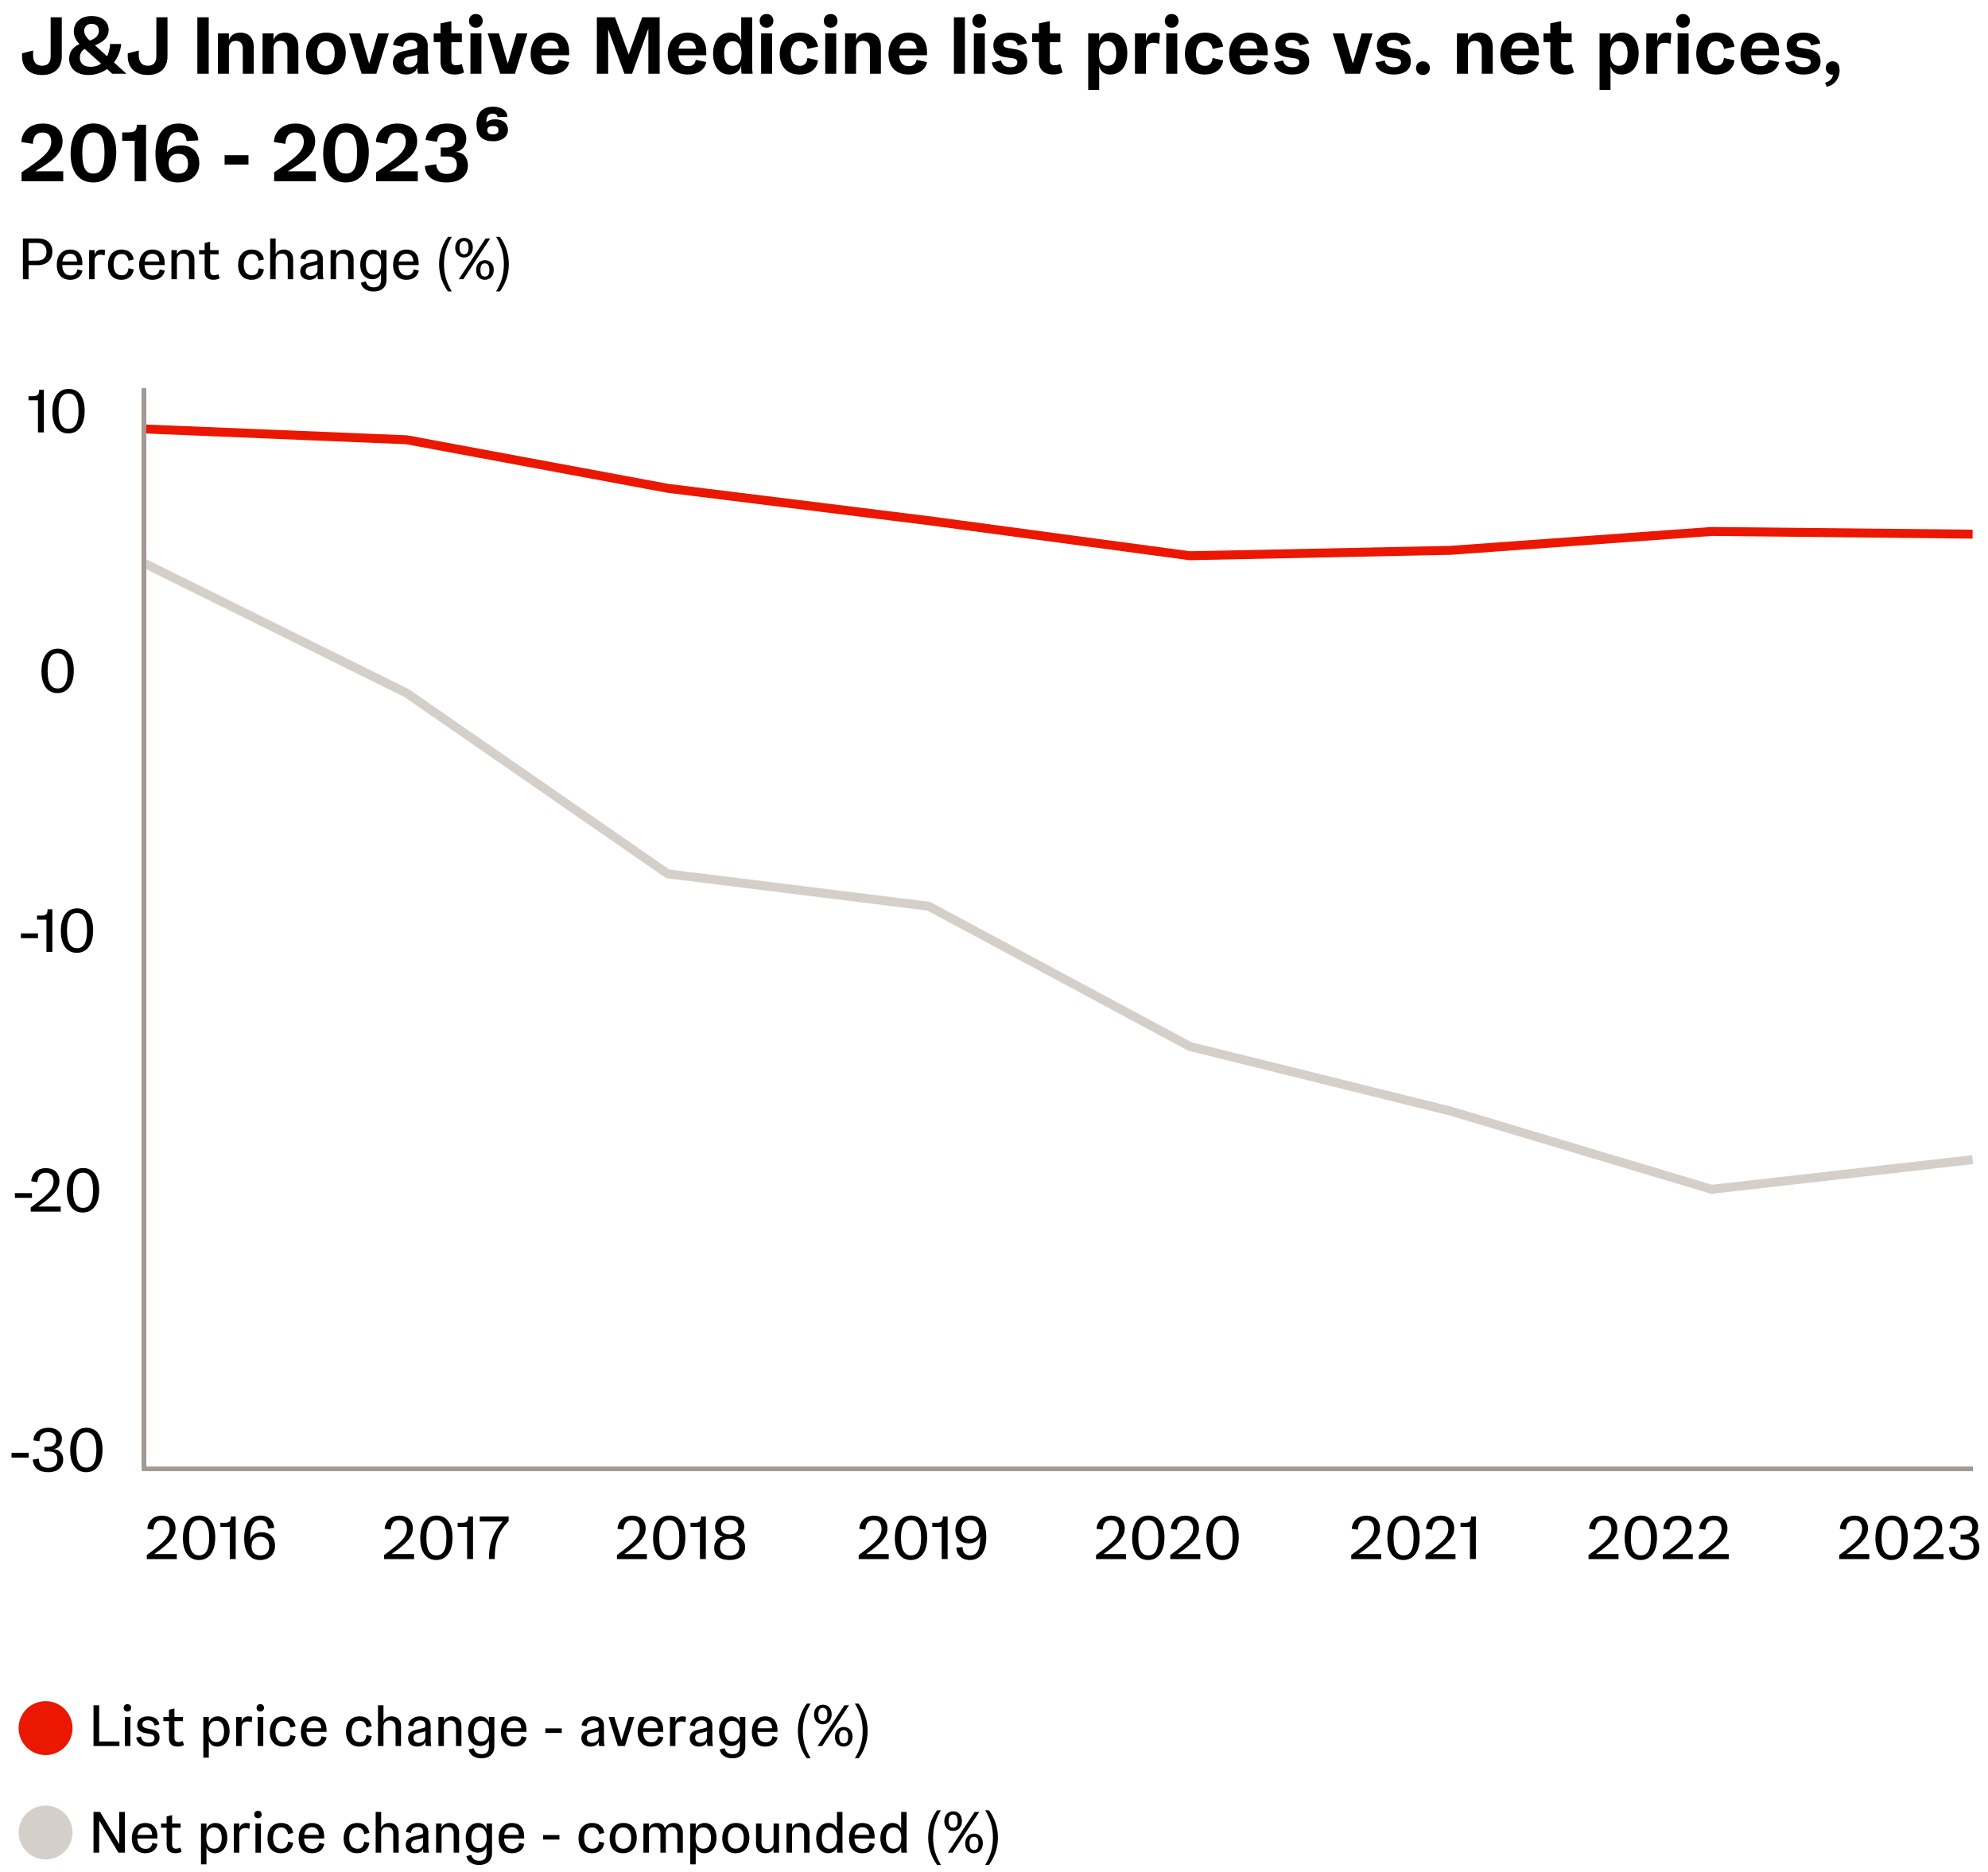
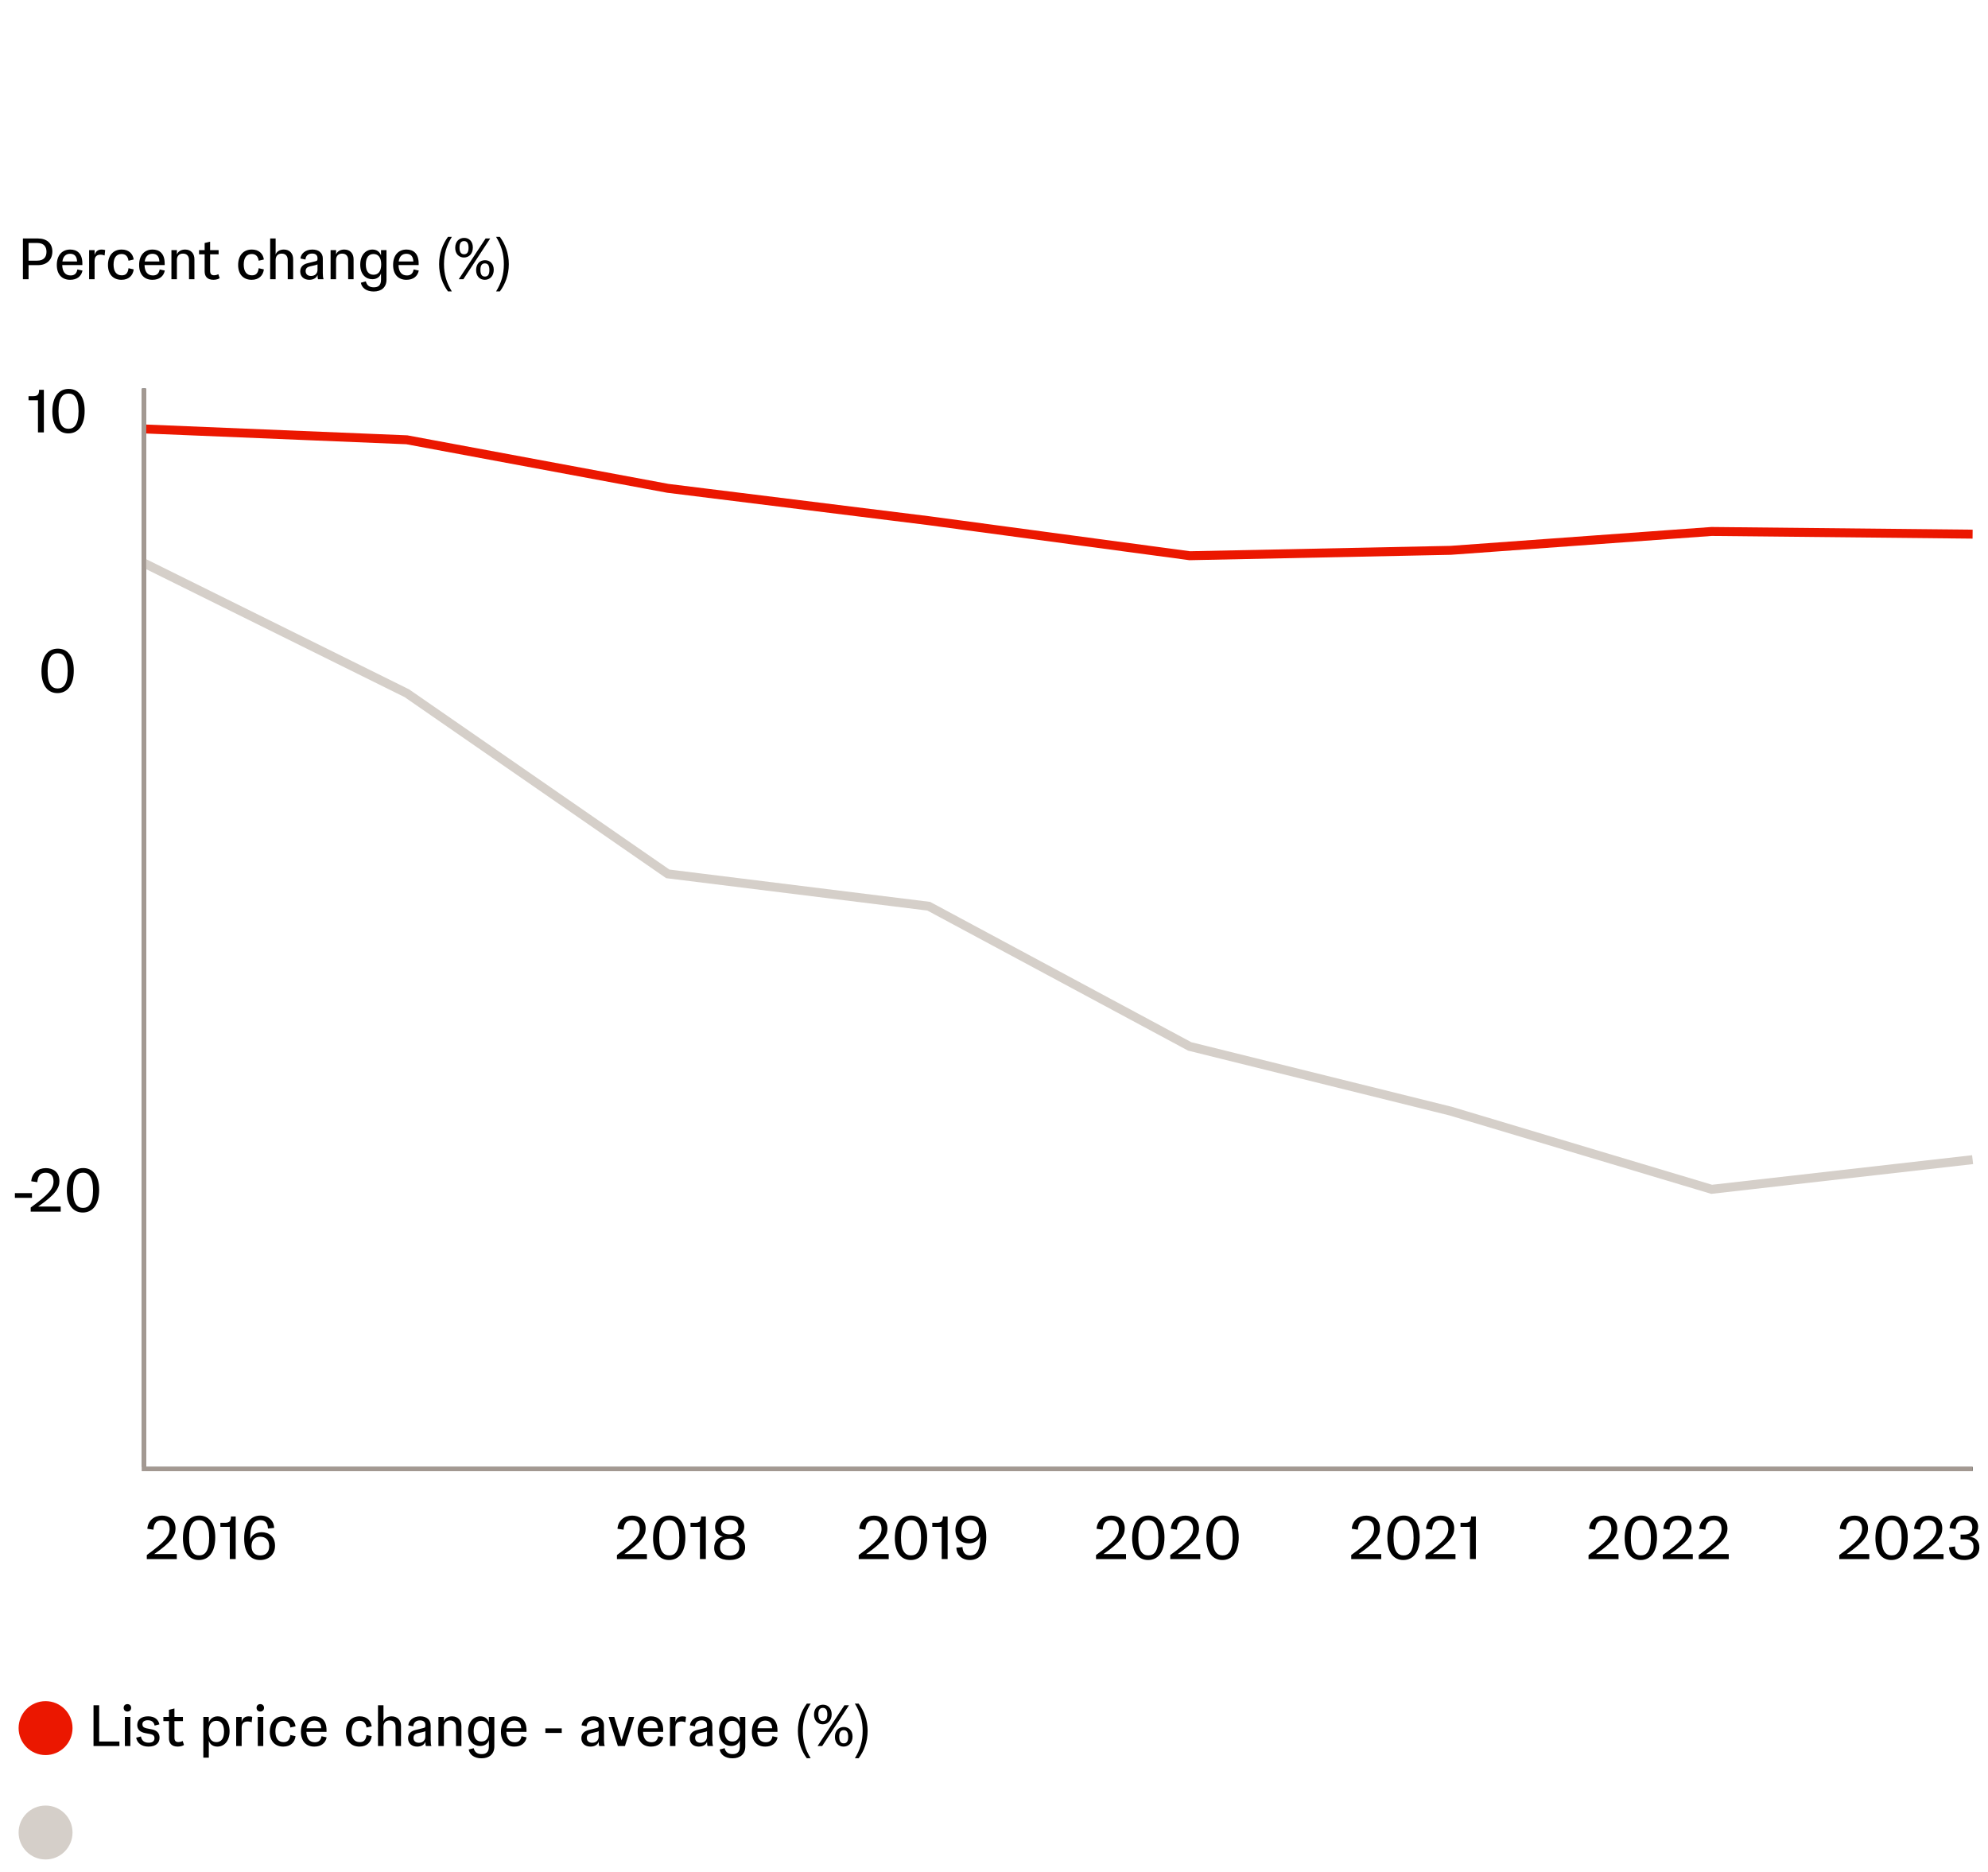
<svg xmlns="http://www.w3.org/2000/svg" width="444" height="418" viewBox="0 0 444 418" fill="none">
-   <path d="M26.633 411.84V404.651H27.894V413.751H26.438L22.148 406.562V413.751H20.887V404.651H22.356L26.633 411.84ZM34.038 411.567L35.182 411.814C34.935 413.101 33.947 413.881 32.426 413.881C30.58 413.881 29.449 412.659 29.449 410.566C29.449 408.369 30.671 407.121 32.439 407.121C33.908 407.121 35.156 407.927 35.156 410.228V410.592H30.658C30.697 412.009 31.282 412.906 32.53 412.906C33.336 412.906 33.869 412.542 34.038 411.567ZM32.426 408.07C31.451 408.07 30.853 408.668 30.697 409.786H33.973C33.934 408.655 33.401 408.07 32.426 408.07ZM40.271 412.62L40.57 413.504C40.44 413.634 39.894 413.881 39.192 413.881C37.749 413.881 37.216 413.062 37.216 412.009V408.187H35.968V407.251H37.216V405.665L38.438 405.366V407.251H40.336V408.187H38.438V411.879C38.438 412.633 38.776 412.867 39.335 412.867C39.907 412.867 40.271 412.62 40.271 412.62ZM46.113 416.351H44.891V407.251H46.113V408.525C46.347 407.758 47.049 407.121 48.115 407.121C49.493 407.121 50.754 408.187 50.754 410.436C50.754 412.659 49.532 413.881 48.024 413.881C47.049 413.881 46.36 413.361 46.113 412.581V416.351ZM47.803 412.88C48.83 412.88 49.519 412.139 49.519 410.501C49.519 408.863 48.83 408.122 47.803 408.122C46.763 408.122 46.074 408.863 46.074 410.501C46.074 412.139 46.763 412.88 47.803 412.88ZM53.451 413.751H52.229V407.251H53.451V408.356C53.659 407.602 54.14 407.121 55.037 407.121C55.414 407.121 55.674 407.186 55.817 407.251L55.687 408.447C55.414 408.33 55.063 408.265 54.816 408.265C53.958 408.265 53.451 408.668 53.451 409.682V413.751ZM57.613 406.055C57.119 406.055 56.781 405.717 56.781 405.223C56.781 404.729 57.119 404.391 57.613 404.391C58.107 404.391 58.445 404.729 58.445 405.223C58.445 405.717 58.107 406.055 57.613 406.055ZM58.276 413.751H57.054V407.251H58.276V413.751ZM62.756 413.881C60.962 413.881 59.74 412.711 59.74 410.579C59.74 408.421 60.936 407.121 62.795 407.121C64.368 407.121 65.304 408.031 65.486 409.344L64.329 409.617C64.16 408.499 63.549 408.122 62.769 408.122C61.638 408.122 60.988 408.928 60.988 410.488C60.988 411.996 61.612 412.88 62.808 412.88C63.64 412.88 64.173 412.503 64.329 411.294L65.486 411.554C65.33 412.893 64.407 413.881 62.756 413.881ZM71.286 411.567L72.43 411.814C72.183 413.101 71.195 413.881 69.674 413.881C67.828 413.881 66.697 412.659 66.697 410.566C66.697 408.369 67.919 407.121 69.687 407.121C71.156 407.121 72.404 407.927 72.404 410.228V410.592H67.906C67.945 412.009 68.53 412.906 69.778 412.906C70.584 412.906 71.117 412.542 71.286 411.567ZM69.674 408.07C68.699 408.07 68.101 408.668 67.945 409.786H71.221C71.182 408.655 70.649 408.07 69.674 408.07ZM79.768 413.881C77.974 413.881 76.752 412.711 76.752 410.579C76.752 408.421 77.948 407.121 79.807 407.121C81.38 407.121 82.316 408.031 82.498 409.344L81.341 409.617C81.172 408.499 80.561 408.122 79.781 408.122C78.65 408.122 78 408.928 78 410.488C78 411.996 78.624 412.88 79.82 412.88C80.652 412.88 81.185 412.503 81.341 411.294L82.498 411.554C82.342 412.893 81.419 413.881 79.768 413.881ZM85.126 413.751H83.904V404.651H85.126V408.239C85.347 407.576 86.036 407.121 86.959 407.121C88.298 407.121 89.039 408.044 89.039 409.279V413.751H87.83V409.461C87.83 408.629 87.388 408.031 86.478 408.031C85.568 408.031 85.126 408.629 85.126 409.461V413.751ZM92.646 413.881C91.476 413.881 90.618 413.179 90.618 412.022C90.618 411.034 91.229 410.423 92.256 410.176L94.089 409.721C94.388 409.656 94.479 409.513 94.479 409.201V409.058C94.479 408.395 94.063 408.018 93.257 408.018C92.282 408.018 91.827 408.642 91.788 409.357L90.67 409.123C90.748 408.109 91.71 407.121 93.322 407.121C94.778 407.121 95.662 407.888 95.662 409.123V412.399C95.662 412.971 95.714 413.413 95.831 413.751H94.609C94.544 413.647 94.479 413.322 94.479 412.789C94.284 413.426 93.608 413.881 92.646 413.881ZM93.023 413.023C93.842 413.023 94.479 412.542 94.479 411.632V410.436C94.362 410.514 94.128 410.579 93.725 410.67L92.802 410.878C92.165 411.021 91.827 411.346 91.827 411.931C91.827 412.633 92.308 413.023 93.023 413.023ZM98.621 413.751H97.399V407.251H98.621V408.239C98.842 407.576 99.531 407.121 100.454 407.121C101.793 407.121 102.534 408.044 102.534 409.279V413.751H101.325V409.461C101.325 408.629 100.883 408.031 99.973 408.031C99.063 408.031 98.621 408.629 98.621 409.461V413.751ZM107.024 416.494C105.399 416.494 104.346 415.675 104.164 414.531L105.269 414.232C105.516 415.181 106.114 415.558 107.05 415.558C107.999 415.558 108.662 415.155 108.662 413.855V412.425C108.467 413.153 107.778 413.751 106.725 413.751C105.321 413.751 104.021 412.737 104.021 410.501C104.021 408.304 105.295 407.121 106.751 407.121C107.726 407.121 108.402 407.667 108.662 408.447V407.251H109.884V413.842C109.884 415.571 108.727 416.494 107.024 416.494ZM106.985 412.75C107.999 412.75 108.701 412.048 108.701 410.449C108.701 408.837 107.999 408.122 106.985 408.122C105.971 408.122 105.269 408.837 105.269 410.449C105.269 412.048 105.971 412.75 106.985 412.75ZM115.948 411.567L117.092 411.814C116.845 413.101 115.857 413.881 114.336 413.881C112.49 413.881 111.359 412.659 111.359 410.566C111.359 408.369 112.581 407.121 114.349 407.121C115.818 407.121 117.066 407.927 117.066 410.228V410.592H112.568C112.607 412.009 113.192 412.906 114.44 412.906C115.246 412.906 115.779 412.542 115.948 411.567ZM114.336 408.07C113.361 408.07 112.763 408.668 112.607 409.786H115.883C115.844 408.655 115.311 408.07 114.336 408.07ZM124.937 410.826H121.284V409.812H124.937V410.826ZM132.225 413.881C130.431 413.881 129.209 412.711 129.209 410.579C129.209 408.421 130.405 407.121 132.264 407.121C133.837 407.121 134.773 408.031 134.955 409.344L133.798 409.617C133.629 408.499 133.018 408.122 132.238 408.122C131.107 408.122 130.457 408.928 130.457 410.488C130.457 411.996 131.081 412.88 132.277 412.88C133.109 412.88 133.642 412.503 133.798 411.294L134.955 411.554C134.799 412.893 133.876 413.881 132.225 413.881ZM139.143 413.881C137.297 413.881 136.166 412.646 136.166 410.579C136.166 408.538 137.271 407.121 139.247 407.121C141.08 407.121 142.211 408.356 142.211 410.423C142.211 412.464 141.106 413.881 139.143 413.881ZM139.195 412.88C140.261 412.88 140.976 412.113 140.976 410.501C140.976 408.889 140.248 408.122 139.195 408.122C138.116 408.122 137.414 408.889 137.414 410.501C137.414 412.113 138.142 412.88 139.195 412.88ZM150.498 407.121C151.824 407.121 152.5 408.044 152.5 409.279V413.751H151.278V409.474C151.278 408.629 150.862 408.031 149.991 408.031C149.12 408.031 148.704 408.629 148.704 409.474V413.751H147.495V409.474C147.495 408.629 147.079 408.031 146.208 408.031C145.337 408.031 144.921 408.629 144.921 409.474V413.751H143.699V407.251H144.921V408.239C145.142 407.576 145.831 407.121 146.728 407.121C147.677 407.121 148.275 407.602 148.535 408.356C148.821 407.589 149.523 407.121 150.498 407.121ZM155.382 416.351H154.16V407.251H155.382V408.525C155.616 407.758 156.318 407.121 157.384 407.121C158.762 407.121 160.023 408.187 160.023 410.436C160.023 412.659 158.801 413.881 157.293 413.881C156.318 413.881 155.629 413.361 155.382 412.581V416.351ZM157.072 412.88C158.099 412.88 158.788 412.139 158.788 410.501C158.788 408.863 158.099 408.122 157.072 408.122C156.032 408.122 155.343 408.863 155.343 410.501C155.343 412.139 156.032 412.88 157.072 412.88ZM164.292 413.881C162.446 413.881 161.315 412.646 161.315 410.579C161.315 408.538 162.42 407.121 164.396 407.121C166.229 407.121 167.36 408.356 167.36 410.423C167.36 412.464 166.255 413.881 164.292 413.881ZM164.344 412.88C165.41 412.88 166.125 412.113 166.125 410.501C166.125 408.889 165.397 408.122 164.344 408.122C163.265 408.122 162.563 408.889 162.563 410.501C162.563 412.113 163.291 412.88 164.344 412.88ZM170.928 413.881C169.589 413.881 168.848 412.958 168.848 411.723V407.251H170.07V411.541C170.07 412.373 170.512 412.971 171.409 412.971C172.332 412.971 172.774 412.373 172.774 411.541V407.251H173.983V413.751H172.774V412.802C172.553 413.439 171.851 413.881 170.928 413.881ZM176.887 413.751H175.665V407.251H176.887V408.239C177.108 407.576 177.797 407.121 178.72 407.121C180.059 407.121 180.8 408.044 180.8 409.279V413.751H179.591V409.461C179.591 408.629 179.149 408.031 178.239 408.031C177.329 408.031 176.887 408.629 176.887 409.461V413.751ZM184.914 413.881C183.575 413.881 182.288 412.841 182.288 410.54C182.288 408.304 183.562 407.121 185.005 407.121C186.149 407.121 186.721 407.81 186.929 408.421V404.651H188.151V412.399C188.151 413.023 188.177 413.452 188.229 413.751H186.994C186.955 413.543 186.929 413.205 186.929 412.919V412.49C186.669 413.244 185.967 413.881 184.914 413.881ZM185.252 412.88C186.292 412.88 186.968 412.139 186.968 410.501C186.968 408.863 186.292 408.122 185.252 408.122C184.212 408.122 183.536 408.863 183.536 410.501C183.536 412.139 184.212 412.88 185.252 412.88ZM194.215 411.567L195.359 411.814C195.112 413.101 194.124 413.881 192.603 413.881C190.757 413.881 189.626 412.659 189.626 410.566C189.626 408.369 190.848 407.121 192.616 407.121C194.085 407.121 195.333 407.927 195.333 410.228V410.592H190.835C190.874 412.009 191.459 412.906 192.707 412.906C193.513 412.906 194.046 412.542 194.215 411.567ZM192.603 408.07C191.628 408.07 191.03 408.668 190.874 409.786H194.15C194.111 408.655 193.578 408.07 192.603 408.07ZM199.247 413.881C197.908 413.881 196.621 412.841 196.621 410.54C196.621 408.304 197.895 407.121 199.338 407.121C200.482 407.121 201.054 407.81 201.262 408.421V404.651H202.484V412.399C202.484 413.023 202.51 413.452 202.562 413.751H201.327C201.288 413.543 201.262 413.205 201.262 412.919V412.49C201.002 413.244 200.3 413.881 199.247 413.881ZM199.585 412.88C200.625 412.88 201.301 412.139 201.301 410.501C201.301 408.863 200.625 408.122 199.585 408.122C198.545 408.122 197.869 408.863 197.869 410.501C197.869 412.139 198.545 412.88 199.585 412.88ZM210.15 416.481H209.292C208.096 414.869 207.303 412.789 207.303 410.384C207.303 407.979 208.096 405.899 209.292 404.287H210.15C208.98 406.198 208.395 408.044 208.395 410.384C208.395 412.724 208.98 414.57 210.15 416.481ZM212.852 408.902C211.76 408.902 210.902 408.109 210.902 406.744C210.902 405.327 211.773 404.521 212.904 404.521C213.996 404.521 214.841 405.301 214.841 406.666C214.841 408.057 213.983 408.902 212.852 408.902ZM212.722 413.751H211.695L217.688 404.651H218.715L212.722 413.751ZM212.878 408.174C213.515 408.174 213.879 407.745 213.879 406.731C213.879 405.678 213.515 405.236 212.878 405.236C212.228 405.236 211.864 405.665 211.864 406.679C211.864 407.732 212.228 408.174 212.878 408.174ZM217.506 413.881C216.414 413.881 215.569 413.088 215.569 411.723C215.569 410.306 216.427 409.5 217.558 409.5C218.65 409.5 219.508 410.28 219.508 411.645C219.508 413.036 218.637 413.881 217.506 413.881ZM217.532 413.153C218.182 413.153 218.533 412.724 218.533 411.71C218.533 410.657 218.182 410.215 217.532 410.215C216.882 410.215 216.531 410.644 216.531 411.658C216.531 412.711 216.882 413.153 217.532 413.153ZM220.025 404.287H220.87C222.066 405.899 222.872 407.979 222.872 410.384C222.872 412.789 222.066 414.869 220.87 416.481H220.025C221.195 414.57 221.767 412.724 221.767 410.384C221.767 408.044 221.195 406.198 220.025 404.287Z" fill="black" />
  <circle cx="10.177" cy="409.251" r="6.022" fill="#D5CFC9" />
  <path d="M22.148 380.836V388.935H26.672V389.936H20.887V380.836H22.148ZM28.452 382.24C27.958 382.24 27.62 381.902 27.62 381.408C27.62 380.914 27.958 380.576 28.452 380.576C28.946 380.576 29.284 380.914 29.284 381.408C29.284 381.902 28.946 382.24 28.452 382.24ZM29.115 389.936H27.893V383.436H29.115V389.936ZM33.178 390.066C31.618 390.066 30.643 389.299 30.409 388.077L31.475 387.804C31.631 388.636 32.112 389.195 33.204 389.195C33.997 389.195 34.504 388.883 34.504 388.194C34.504 387.635 34.153 387.388 33.607 387.271L32.424 387.05C31.28 386.829 30.656 386.244 30.656 385.243C30.656 383.943 31.696 383.306 33.087 383.306C34.543 383.306 35.401 384.047 35.596 385.1L34.53 385.373C34.426 384.801 34.062 384.177 33.022 384.177C32.333 384.177 31.8 384.45 31.8 385.087C31.8 385.503 32.021 385.815 32.671 385.971L34.023 386.244C35.037 386.452 35.635 387.076 35.635 388.077C35.635 389.273 34.764 390.066 33.178 390.066ZM40.791 388.805L41.09 389.689C40.96 389.819 40.414 390.066 39.712 390.066C38.269 390.066 37.736 389.247 37.736 388.194V384.372H36.488V383.436H37.736V381.85L38.958 381.551V383.436H40.856V384.372H38.958V388.064C38.958 388.818 39.296 389.052 39.855 389.052C40.427 389.052 40.791 388.805 40.791 388.805ZM46.634 392.536H45.412V383.436H46.634V384.71C46.868 383.943 47.57 383.306 48.636 383.306C50.014 383.306 51.275 384.372 51.275 386.621C51.275 388.844 50.053 390.066 48.545 390.066C47.57 390.066 46.881 389.546 46.634 388.766V392.536ZM48.324 389.065C49.351 389.065 50.04 388.324 50.04 386.686C50.04 385.048 49.351 384.307 48.324 384.307C47.284 384.307 46.595 385.048 46.595 386.686C46.595 388.324 47.284 389.065 48.324 389.065ZM53.971 389.936H52.749V383.436H53.971V384.541C54.179 383.787 54.66 383.306 55.557 383.306C55.934 383.306 56.194 383.371 56.337 383.436L56.208 384.632C55.934 384.515 55.584 384.45 55.337 384.45C54.478 384.45 53.971 384.853 53.971 385.867V389.936ZM58.134 382.24C57.64 382.24 57.302 381.902 57.302 381.408C57.302 380.914 57.64 380.576 58.134 380.576C58.628 380.576 58.966 380.914 58.966 381.408C58.966 381.902 58.628 382.24 58.134 382.24ZM58.797 389.936H57.575V383.436H58.797V389.936ZM63.276 390.066C61.483 390.066 60.261 388.896 60.261 386.764C60.261 384.606 61.456 383.306 63.316 383.306C64.888 383.306 65.825 384.216 66.007 385.529L64.85 385.802C64.68 384.684 64.07 384.307 63.289 384.307C62.158 384.307 61.508 385.113 61.508 386.673C61.508 388.181 62.133 389.065 63.328 389.065C64.16 389.065 64.694 388.688 64.85 387.479L66.007 387.739C65.85 389.078 64.927 390.066 63.276 390.066ZM71.807 387.752L72.951 387.999C72.704 389.286 71.716 390.066 70.195 390.066C68.349 390.066 67.218 388.844 67.218 386.751C67.218 384.554 68.44 383.306 70.208 383.306C71.677 383.306 72.925 384.112 72.925 386.413V386.777H68.427C68.466 388.194 69.051 389.091 70.299 389.091C71.105 389.091 71.638 388.727 71.807 387.752ZM70.195 384.255C69.22 384.255 68.622 384.853 68.466 385.971H71.742C71.703 384.84 71.17 384.255 70.195 384.255ZM80.288 390.066C78.494 390.066 77.272 388.896 77.272 386.764C77.272 384.606 78.468 383.306 80.327 383.306C81.9 383.306 82.836 384.216 83.018 385.529L81.861 385.802C81.692 384.684 81.081 384.307 80.301 384.307C79.17 384.307 78.52 385.113 78.52 386.673C78.52 388.181 79.144 389.065 80.34 389.065C81.172 389.065 81.705 388.688 81.861 387.479L83.018 387.739C82.862 389.078 81.939 390.066 80.288 390.066ZM85.646 389.936H84.424V380.836H85.646V384.424C85.867 383.761 86.556 383.306 87.479 383.306C88.818 383.306 89.559 384.229 89.559 385.464V389.936H88.35V385.646C88.35 384.814 87.908 384.216 86.998 384.216C86.088 384.216 85.646 384.814 85.646 385.646V389.936ZM93.166 390.066C91.996 390.066 91.138 389.364 91.138 388.207C91.138 387.219 91.749 386.608 92.776 386.361L94.609 385.906C94.908 385.841 94.999 385.698 94.999 385.386V385.243C94.999 384.58 94.583 384.203 93.777 384.203C92.802 384.203 92.347 384.827 92.308 385.542L91.19 385.308C91.268 384.294 92.23 383.306 93.842 383.306C95.298 383.306 96.182 384.073 96.182 385.308V388.584C96.182 389.156 96.234 389.598 96.351 389.936H95.129C95.064 389.832 94.999 389.507 94.999 388.974C94.804 389.611 94.128 390.066 93.166 390.066ZM93.543 389.208C94.362 389.208 94.999 388.727 94.999 387.817V386.621C94.882 386.699 94.648 386.764 94.245 386.855L93.322 387.063C92.685 387.206 92.347 387.531 92.347 388.116C92.347 388.818 92.828 389.208 93.543 389.208ZM99.141 389.936H97.919V383.436H99.141V384.424C99.362 383.761 100.051 383.306 100.974 383.306C102.313 383.306 103.054 384.229 103.054 385.464V389.936H101.845V385.646C101.845 384.814 101.403 384.216 100.493 384.216C99.583 384.216 99.141 384.814 99.141 385.646V389.936ZM107.545 392.679C105.92 392.679 104.867 391.86 104.685 390.716L105.79 390.417C106.037 391.366 106.635 391.743 107.571 391.743C108.52 391.743 109.183 391.34 109.183 390.04V388.61C108.988 389.338 108.299 389.936 107.246 389.936C105.842 389.936 104.542 388.922 104.542 386.686C104.542 384.489 105.816 383.306 107.272 383.306C108.247 383.306 108.923 383.852 109.183 384.632V383.436H110.405V390.027C110.405 391.756 109.248 392.679 107.545 392.679ZM107.506 388.935C108.52 388.935 109.222 388.233 109.222 386.634C109.222 385.022 108.52 384.307 107.506 384.307C106.492 384.307 105.79 385.022 105.79 386.634C105.79 388.233 106.492 388.935 107.506 388.935ZM116.469 387.752L117.613 387.999C117.366 389.286 116.378 390.066 114.857 390.066C113.011 390.066 111.88 388.844 111.88 386.751C111.88 384.554 113.102 383.306 114.87 383.306C116.339 383.306 117.587 384.112 117.587 386.413V386.777H113.089C113.128 388.194 113.713 389.091 114.961 389.091C115.767 389.091 116.3 388.727 116.469 387.752ZM114.857 384.255C113.882 384.255 113.284 384.853 113.128 385.971H116.404C116.365 384.84 115.832 384.255 114.857 384.255ZM125.457 387.011H121.804V385.997H125.457V387.011ZM131.874 390.066C130.704 390.066 129.846 389.364 129.846 388.207C129.846 387.219 130.457 386.608 131.484 386.361L133.317 385.906C133.616 385.841 133.707 385.698 133.707 385.386V385.243C133.707 384.58 133.291 384.203 132.485 384.203C131.51 384.203 131.055 384.827 131.016 385.542L129.898 385.308C129.976 384.294 130.938 383.306 132.55 383.306C134.006 383.306 134.89 384.073 134.89 385.308V388.584C134.89 389.156 134.942 389.598 135.059 389.936H133.837C133.772 389.832 133.707 389.507 133.707 388.974C133.512 389.611 132.836 390.066 131.874 390.066ZM132.251 389.208C133.07 389.208 133.707 388.727 133.707 387.817V386.621C133.59 386.699 133.356 386.764 132.953 386.855L132.03 387.063C131.393 387.206 131.055 387.531 131.055 388.116C131.055 388.818 131.536 389.208 132.251 389.208ZM138.817 388.675L140.442 383.436H141.651L139.571 389.936H137.998L135.918 383.436H137.192L138.817 388.675ZM147.001 387.752L148.145 387.999C147.898 389.286 146.91 390.066 145.389 390.066C143.543 390.066 142.412 388.844 142.412 386.751C142.412 384.554 143.634 383.306 145.402 383.306C146.871 383.306 148.119 384.112 148.119 386.413V386.777H143.621C143.66 388.194 144.245 389.091 145.493 389.091C146.299 389.091 146.832 388.727 147.001 387.752ZM145.389 384.255C144.414 384.255 143.816 384.853 143.66 385.971H146.936C146.897 384.84 146.364 384.255 145.389 384.255ZM150.849 389.936H149.627V383.436H150.849V384.541C151.057 383.787 151.538 383.306 152.435 383.306C152.812 383.306 153.072 383.371 153.215 383.436L153.085 384.632C152.812 384.515 152.461 384.45 152.214 384.45C151.356 384.45 150.849 384.853 150.849 385.867V389.936ZM156.072 390.066C154.902 390.066 154.044 389.364 154.044 388.207C154.044 387.219 154.655 386.608 155.682 386.361L157.515 385.906C157.814 385.841 157.905 385.698 157.905 385.386V385.243C157.905 384.58 157.489 384.203 156.683 384.203C155.708 384.203 155.253 384.827 155.214 385.542L154.096 385.308C154.174 384.294 155.136 383.306 156.748 383.306C158.204 383.306 159.088 384.073 159.088 385.308V388.584C159.088 389.156 159.14 389.598 159.257 389.936H158.035C157.97 389.832 157.905 389.507 157.905 388.974C157.71 389.611 157.034 390.066 156.072 390.066ZM156.449 389.208C157.268 389.208 157.905 388.727 157.905 387.817V386.621C157.788 386.699 157.554 386.764 157.151 386.855L156.228 387.063C155.591 387.206 155.253 387.531 155.253 388.116C155.253 388.818 155.734 389.208 156.449 389.208ZM163.595 392.679C161.97 392.679 160.917 391.86 160.735 390.716L161.84 390.417C162.087 391.366 162.685 391.743 163.621 391.743C164.57 391.743 165.233 391.34 165.233 390.04V388.61C165.038 389.338 164.349 389.936 163.296 389.936C161.892 389.936 160.592 388.922 160.592 386.686C160.592 384.489 161.866 383.306 163.322 383.306C164.297 383.306 164.973 383.852 165.233 384.632V383.436H166.455V390.027C166.455 391.756 165.298 392.679 163.595 392.679ZM163.556 388.935C164.57 388.935 165.272 388.233 165.272 386.634C165.272 385.022 164.57 384.307 163.556 384.307C162.542 384.307 161.84 385.022 161.84 386.634C161.84 388.233 162.542 388.935 163.556 388.935ZM172.518 387.752L173.662 387.999C173.415 389.286 172.427 390.066 170.906 390.066C169.06 390.066 167.929 388.844 167.929 386.751C167.929 384.554 169.151 383.306 170.919 383.306C172.388 383.306 173.636 384.112 173.636 386.413V386.777H169.138C169.177 388.194 169.762 389.091 171.01 389.091C171.816 389.091 172.349 388.727 172.518 387.752ZM170.906 384.255C169.931 384.255 169.333 384.853 169.177 385.971H172.453C172.414 384.84 171.881 384.255 170.906 384.255ZM181.052 392.666H180.194C178.998 391.054 178.205 388.974 178.205 386.569C178.205 384.164 178.998 382.084 180.194 380.472H181.052C179.882 382.383 179.297 384.229 179.297 386.569C179.297 388.909 179.882 390.755 181.052 392.666ZM183.754 385.087C182.662 385.087 181.804 384.294 181.804 382.929C181.804 381.512 182.675 380.706 183.806 380.706C184.898 380.706 185.743 381.486 185.743 382.851C185.743 384.242 184.885 385.087 183.754 385.087ZM183.624 389.936H182.597L188.59 380.836H189.617L183.624 389.936ZM183.78 384.359C184.417 384.359 184.781 383.93 184.781 382.916C184.781 381.863 184.417 381.421 183.78 381.421C183.13 381.421 182.766 381.85 182.766 382.864C182.766 383.917 183.13 384.359 183.78 384.359ZM188.408 390.066C187.316 390.066 186.471 389.273 186.471 387.908C186.471 386.491 187.329 385.685 188.46 385.685C189.552 385.685 190.41 386.465 190.41 387.83C190.41 389.221 189.539 390.066 188.408 390.066ZM188.434 389.338C189.084 389.338 189.435 388.909 189.435 387.895C189.435 386.842 189.084 386.4 188.434 386.4C187.784 386.4 187.433 386.829 187.433 387.843C187.433 388.896 187.784 389.338 188.434 389.338ZM190.927 380.472H191.772C192.968 382.084 193.774 384.164 193.774 386.569C193.774 388.974 192.968 391.054 191.772 392.666H190.927C192.097 390.755 192.669 388.909 192.669 386.569C192.669 384.229 192.097 382.383 190.927 380.472Z" fill="black" />
  <circle cx="10.177" cy="385.936" r="6.022" fill="#EB1700" />
  <path d="M32.148 86.778V327.626" stroke="black" stroke-width="0.857" />
  <path d="M32.577 328.054H440.56" stroke="black" stroke-width="0.857" />
  <path d="M32.209 125.778L90.861 154.817L149.144 195.159L207.427 202.385L265.71 233.695L323.994 248.146L382.277 265.607L440.56 258.984" stroke="#D5CFC9" stroke-width="2" />
  <path d="M32.577 95.81L90.861 98.218L149.144 109.056L207.427 116.282L265.71 124.109L323.994 122.905L382.277 118.69L440.56 119.292" stroke="#EB1700" stroke-width="2" />
  <path d="M32.577 328.054H440.56" stroke="#A39992" />
  <path d="M32.148 86.778V328.555" stroke="#A39992" />
  <path d="M34.443 347.066H39.484V348.194H32.786V347.284C36.902 344.295 37.881 343.031 37.881 341.442C37.881 340.138 37.242 339.513 36.128 339.513C34.756 339.513 34.362 340.437 34.267 341.619L32.908 341.415C33.058 339.581 34.403 338.48 36.182 338.48C37.718 338.48 39.198 339.282 39.198 341.36C39.198 342.923 38.315 344.39 34.443 347.066ZM44.416 348.398C42.378 348.398 40.856 346.849 40.856 343.507C40.856 340.124 42.364 338.467 44.511 338.467C46.562 338.467 48.07 340.015 48.07 343.344C48.07 346.727 46.562 348.398 44.416 348.398ZM44.47 347.365C45.706 347.365 46.712 346.509 46.712 343.439C46.712 340.355 45.706 339.499 44.47 339.499C43.234 339.499 42.228 340.355 42.228 343.425C42.228 346.496 43.234 347.365 44.47 347.365ZM52.641 348.18H51.323V340.994H49.217V340.083H50.277C51.214 340.083 51.567 339.703 51.567 338.806V338.671H52.641V348.18ZM58.447 342.189C60.037 342.189 61.423 343.181 61.423 345.192C61.423 347.229 59.996 348.398 58.094 348.398C55.975 348.398 54.535 346.903 54.535 343.575C54.535 340.342 55.866 338.467 58.189 338.467C59.996 338.467 61.178 339.622 61.219 341.225L59.847 341.36C59.792 340.219 59.303 339.486 58.148 339.486C56.708 339.486 55.825 340.572 55.893 343.752C56.179 342.923 57.075 342.189 58.447 342.189ZM58.121 347.379C59.263 347.379 60.118 346.74 60.118 345.3C60.118 343.833 59.263 343.195 58.121 343.195C56.994 343.195 56.179 343.819 56.179 345.287C56.179 346.74 56.994 347.379 58.121 347.379Z" fill="black" />
-   <path d="M87.443 347.066H92.484V348.194H85.786V347.284C89.902 344.295 90.881 343.031 90.881 341.442C90.881 340.138 90.242 339.513 89.128 339.513C87.756 339.513 87.362 340.437 87.267 341.619L85.908 341.415C86.058 339.581 87.403 338.48 89.182 338.48C90.718 338.48 92.198 339.282 92.198 341.36C92.198 342.923 91.315 344.39 87.443 347.066ZM97.416 348.398C95.378 348.398 93.856 346.849 93.856 343.507C93.856 340.124 95.364 338.467 97.511 338.467C99.562 338.467 101.07 340.015 101.07 343.344C101.07 346.727 99.562 348.398 97.416 348.398ZM97.47 347.365C98.706 347.365 99.712 346.509 99.712 343.439C99.712 340.355 98.706 339.499 97.47 339.499C96.234 339.499 95.228 340.355 95.228 343.425C95.228 346.496 96.234 347.365 97.47 347.365ZM105.641 348.18H104.323V340.994H102.217V340.083H103.277C104.214 340.083 104.567 339.703 104.567 338.806V338.671H105.641V348.18ZM107.153 339.798V338.671H113.593V339.717C111.202 342.203 110.495 344.39 110.495 348.18H109.191C109.191 344.458 110.237 342.108 112.275 339.798H107.153Z" fill="black" />
  <path d="M139.443 347.066H144.484V348.194H137.786V347.284C141.902 344.295 142.881 343.031 142.881 341.442C142.881 340.138 142.242 339.513 141.128 339.513C139.756 339.513 139.362 340.437 139.267 341.619L137.908 341.415C138.058 339.581 139.403 338.48 141.182 338.48C142.718 338.48 144.198 339.282 144.198 341.36C144.198 342.923 143.315 344.39 139.443 347.066ZM149.416 348.398C147.378 348.398 145.856 346.849 145.856 343.507C145.856 340.124 147.364 338.467 149.511 338.467C151.562 338.467 153.07 340.015 153.07 343.344C153.07 346.727 151.562 348.398 149.416 348.398ZM149.47 347.365C150.706 347.365 151.712 346.509 151.712 343.439C151.712 340.355 150.706 339.499 149.47 339.499C148.234 339.499 147.228 340.355 147.228 343.425C147.228 346.496 148.234 347.365 149.47 347.365ZM157.641 348.18H156.323V340.994H154.217V340.083H155.277C156.214 340.083 156.567 339.703 156.567 338.806V338.671H157.641V348.18ZM162.904 348.398C160.839 348.398 159.508 347.46 159.508 345.694C159.508 344.322 160.269 343.412 161.451 343.154C160.309 342.909 159.712 342.135 159.712 341.007C159.712 339.404 161.002 338.467 162.999 338.467C164.901 338.467 166.219 339.323 166.219 340.885C166.219 341.985 165.608 342.909 164.467 343.154C165.716 343.425 166.423 344.254 166.423 345.586C166.423 347.352 165.092 348.398 162.904 348.398ZM162.959 342.678C164.045 342.678 164.901 342.271 164.901 341.062C164.901 339.852 164.045 339.445 162.959 339.445C161.872 339.445 161.016 339.852 161.016 341.062C161.016 342.271 161.872 342.678 162.959 342.678ZM162.972 347.406C164.113 347.406 165.105 346.903 165.105 345.518C165.105 344.118 164.113 343.629 162.972 343.629C161.804 343.629 160.812 344.118 160.812 345.518C160.812 346.903 161.804 347.406 162.972 347.406Z" fill="black" />
  <path d="M193.443 347.066H198.484V348.194H191.786V347.284C195.902 344.295 196.881 343.031 196.881 341.442C196.881 340.138 196.242 339.513 195.128 339.513C193.756 339.513 193.362 340.437 193.267 341.619L191.908 341.415C192.058 339.581 193.403 338.48 195.182 338.48C196.718 338.48 198.198 339.282 198.198 341.36C198.198 342.923 197.315 344.39 193.443 347.066ZM203.416 348.398C201.378 348.398 199.856 346.849 199.856 343.507C199.856 340.124 201.364 338.467 203.511 338.467C205.562 338.467 207.07 340.015 207.07 343.344C207.07 346.727 205.562 348.398 203.416 348.398ZM203.47 347.365C204.706 347.365 205.712 346.509 205.712 343.439C205.712 340.355 204.706 339.499 203.47 339.499C202.234 339.499 201.228 340.355 201.228 343.425C201.228 346.496 202.234 347.365 203.47 347.365ZM211.641 348.18H210.323V340.994H208.217V340.083H209.277C210.214 340.083 210.567 339.703 210.567 338.806V338.671H211.641V348.18ZM216.712 338.467C218.845 338.467 220.271 339.961 220.271 343.29C220.271 346.523 218.94 348.398 216.617 348.398C214.81 348.398 213.628 347.243 213.601 345.64L214.959 345.504C215.027 346.645 215.503 347.379 216.657 347.379C218.098 347.379 218.981 346.292 218.913 343.113C218.627 343.942 217.731 344.675 216.359 344.675C214.769 344.675 213.383 343.684 213.383 341.673C213.383 339.635 214.823 338.467 216.712 338.467ZM216.685 343.67C217.812 343.67 218.641 343.045 218.641 341.578C218.641 340.124 217.812 339.486 216.685 339.486C215.557 339.486 214.701 340.124 214.701 341.564C214.701 343.031 215.557 343.67 216.685 343.67Z" fill="black" />
  <path d="M246.443 347.066H251.484V348.194H244.786V347.284C248.902 344.295 249.881 343.031 249.881 341.442C249.881 340.138 249.242 339.513 248.128 339.513C246.756 339.513 246.362 340.437 246.267 341.619L244.908 341.415C245.058 339.581 246.403 338.48 248.182 338.48C249.718 338.48 251.198 339.282 251.198 341.36C251.198 342.923 250.315 344.39 246.443 347.066ZM256.416 348.398C254.378 348.398 252.856 346.849 252.856 343.507C252.856 340.124 254.364 338.467 256.511 338.467C258.562 338.467 260.07 340.015 260.07 343.344C260.07 346.727 258.562 348.398 256.416 348.398ZM256.47 347.365C257.706 347.365 258.712 346.509 258.712 343.439C258.712 340.355 257.706 339.499 256.47 339.499C255.234 339.499 254.228 340.355 254.228 343.425C254.228 346.496 255.234 347.365 256.47 347.365ZM263.027 347.066H268.068V348.194H261.37V347.284C265.486 344.295 266.465 343.031 266.465 341.442C266.465 340.138 265.826 339.513 264.712 339.513C263.34 339.513 262.946 340.437 262.851 341.619L261.492 341.415C261.642 339.581 262.987 338.48 264.766 338.48C266.302 338.48 267.782 339.282 267.782 341.36C267.782 342.923 266.899 344.39 263.027 347.066ZM273 348.398C270.962 348.398 269.44 346.849 269.44 343.507C269.44 340.124 270.948 338.467 273.095 338.467C275.146 338.467 276.654 340.015 276.654 343.344C276.654 346.727 275.146 348.398 273 348.398ZM273.054 347.365C274.29 347.365 275.296 346.509 275.296 343.439C275.296 340.355 274.29 339.499 273.054 339.499C271.818 339.499 270.812 340.355 270.812 343.425C270.812 346.496 271.818 347.365 273.054 347.365Z" fill="black" />
  <path d="M303.443 347.066H308.484V348.194H301.786V347.284C305.902 344.295 306.881 343.031 306.881 341.442C306.881 340.138 306.242 339.513 305.128 339.513C303.756 339.513 303.362 340.437 303.267 341.619L301.908 341.415C302.058 339.581 303.403 338.48 305.182 338.48C306.718 338.48 308.198 339.282 308.198 341.36C308.198 342.923 307.315 344.39 303.443 347.066ZM313.416 348.398C311.378 348.398 309.856 346.849 309.856 343.507C309.856 340.124 311.364 338.467 313.511 338.467C315.562 338.467 317.07 340.015 317.07 343.344C317.07 346.727 315.562 348.398 313.416 348.398ZM313.47 347.365C314.706 347.365 315.712 346.509 315.712 343.439C315.712 340.355 314.706 339.499 313.47 339.499C312.234 339.499 311.228 340.355 311.228 343.425C311.228 346.496 312.234 347.365 313.47 347.365ZM320.027 347.066H325.068V348.194H318.37V347.284C322.486 344.295 323.465 343.031 323.465 341.442C323.465 340.138 322.826 339.513 321.712 339.513C320.34 339.513 319.946 340.437 319.851 341.619L318.492 341.415C318.642 339.581 319.987 338.48 321.766 338.48C323.302 338.48 324.782 339.282 324.782 341.36C324.782 342.923 323.899 344.39 320.027 347.066ZM329.614 348.18H328.296V340.994H326.191V340.083H327.25C328.188 340.083 328.541 339.703 328.541 338.806V338.671H329.614V348.18Z" fill="black" />
  <path d="M356.443 347.066H361.484V348.194H354.786V347.284C358.902 344.295 359.881 343.031 359.881 341.442C359.881 340.138 359.242 339.513 358.128 339.513C356.756 339.513 356.362 340.437 356.267 341.619L354.908 341.415C355.058 339.581 356.403 338.48 358.182 338.48C359.718 338.48 361.198 339.282 361.198 341.36C361.198 342.923 360.315 344.39 356.443 347.066ZM366.416 348.398C364.378 348.398 362.856 346.849 362.856 343.507C362.856 340.124 364.364 338.467 366.511 338.467C368.562 338.467 370.07 340.015 370.07 343.344C370.07 346.727 368.562 348.398 366.416 348.398ZM366.47 347.365C367.706 347.365 368.712 346.509 368.712 343.439C368.712 340.355 367.706 339.499 366.47 339.499C365.234 339.499 364.228 340.355 364.228 343.425C364.228 346.496 365.234 347.365 366.47 347.365ZM373.027 347.066H378.068V348.194H371.37V347.284C375.486 344.295 376.465 343.031 376.465 341.442C376.465 340.138 375.826 339.513 374.712 339.513C373.34 339.513 372.946 340.437 372.851 341.619L371.492 341.415C371.642 339.581 372.987 338.48 374.766 338.48C376.302 338.48 377.782 339.282 377.782 341.36C377.782 342.923 376.899 344.39 373.027 347.066ZM381.054 347.066H386.094V348.194H379.397V347.284C383.513 344.295 384.491 343.031 384.491 341.442C384.491 340.138 383.853 339.513 382.739 339.513C381.367 339.513 380.973 340.437 380.877 341.619L379.519 341.415C379.668 339.581 381.013 338.48 382.793 338.48C384.328 338.48 385.809 339.282 385.809 341.36C385.809 342.923 384.926 344.39 381.054 347.066Z" fill="black" />
  <path d="M412.443 347.066H417.484V348.194H410.786V347.284C414.902 344.295 415.881 343.031 415.881 341.442C415.881 340.138 415.242 339.513 414.128 339.513C412.756 339.513 412.362 340.437 412.267 341.619L410.908 341.415C411.058 339.581 412.403 338.48 414.182 338.48C415.718 338.48 417.198 339.282 417.198 341.36C417.198 342.923 416.315 344.39 412.443 347.066ZM422.416 348.398C420.378 348.398 418.856 346.849 418.856 343.507C418.856 340.124 420.364 338.467 422.511 338.467C424.562 338.467 426.07 340.015 426.07 343.344C426.07 346.727 424.562 348.398 422.416 348.398ZM422.47 347.365C423.706 347.365 424.712 346.509 424.712 343.439C424.712 340.355 423.706 339.499 422.47 339.499C421.234 339.499 420.228 340.355 420.228 343.425C420.228 346.496 421.234 347.365 422.47 347.365ZM429.027 347.066H434.068V348.194H427.37V347.284C431.486 344.295 432.465 343.031 432.465 341.442C432.465 340.138 431.826 339.513 430.712 339.513C429.34 339.513 428.946 340.437 428.851 341.619L427.492 341.415C427.642 339.581 428.987 338.48 430.766 338.48C432.302 338.48 433.782 339.282 433.782 341.36C433.782 342.923 432.899 344.39 429.027 347.066ZM438.702 348.398C436.677 348.398 435.4 347.392 435.292 345.572L436.637 345.368C436.664 346.672 437.275 347.406 438.729 347.406C440.033 347.406 440.767 346.795 440.767 345.477C440.767 344.173 440.06 343.765 438.729 343.765H437.873V342.719H438.647C439.748 342.719 440.495 342.311 440.495 341.116C440.495 339.988 439.843 339.458 438.729 339.458C437.33 339.458 436.813 340.246 436.773 341.483L435.428 341.279C435.563 339.472 436.908 338.467 438.77 338.467C440.631 338.467 441.786 339.472 441.786 340.953C441.786 342.203 440.957 343.154 439.843 343.235C441.12 343.262 442.071 344.105 442.071 345.586C442.071 347.243 440.875 348.398 438.702 348.398Z" fill="black" />
  <path d="M9.797 96.573H8.479V89.386H6.373V88.476H7.433C8.37 88.476 8.723 88.096 8.723 87.199V87.063H9.797V96.573ZM15.25 96.79C13.212 96.79 11.691 95.242 11.691 91.9C11.691 88.517 13.199 86.859 15.345 86.859C17.397 86.859 18.905 88.408 18.905 91.737C18.905 95.12 17.397 96.79 15.25 96.79ZM15.304 95.758C16.541 95.758 17.546 94.902 17.546 91.832C17.546 88.748 16.541 87.892 15.304 87.892C14.068 87.892 13.063 88.748 13.063 91.818C13.063 94.888 14.068 95.758 15.304 95.758Z" fill="black" />
  <path d="M12.822 154.79C10.784 154.79 9.263 153.242 9.263 149.9C9.263 146.517 10.771 144.859 12.917 144.859C14.969 144.859 16.477 146.408 16.477 149.737C16.477 153.119 14.969 154.79 12.822 154.79ZM12.877 153.758C14.113 153.758 15.118 152.902 15.118 149.832C15.118 146.748 14.113 145.892 12.877 145.892C11.64 145.892 10.635 146.748 10.635 149.818C10.635 152.889 11.64 153.758 12.877 153.758Z" fill="black" />
-   <path d="M8.483 209.516H4.666V208.457H8.483V209.516ZM11.694 212.573H10.376V205.386H8.27V204.476H9.33C10.267 204.476 10.62 204.096 10.62 203.199V203.063H11.694V212.573ZM17.147 212.791C15.109 212.791 13.588 211.242 13.588 207.9C13.588 204.517 15.096 202.86 17.242 202.86C19.294 202.86 20.802 204.408 20.802 207.737C20.802 211.12 19.294 212.791 17.147 212.791ZM17.202 211.758C18.438 211.758 19.443 210.902 19.443 207.832C19.443 204.748 18.438 203.892 17.202 203.892C15.965 203.892 14.96 204.748 14.96 207.818C14.96 210.889 15.965 211.758 17.202 211.758Z" fill="black" />
  <path d="M7.143 267.516H3.326V266.457H7.143V267.516ZM8.515 269.459H13.555V270.587H6.857V269.677C10.974 266.688 11.952 265.424 11.952 263.835C11.952 262.531 11.313 261.906 10.2 261.906C8.827 261.906 8.433 262.829 8.338 264.011L6.98 263.808C7.129 261.974 8.474 260.873 10.254 260.873C11.789 260.873 13.27 261.675 13.27 263.753C13.27 265.316 12.387 266.783 8.515 269.459ZM18.487 270.791C16.449 270.791 14.928 269.242 14.928 265.9C14.928 262.517 16.436 260.86 18.582 260.86C20.634 260.86 22.142 262.408 22.142 265.737C22.142 269.12 20.634 270.791 18.487 270.791ZM18.541 269.758C19.778 269.758 20.783 268.902 20.783 265.832C20.783 262.748 19.778 261.892 18.541 261.892C17.305 261.892 16.3 262.748 16.3 265.818C16.3 268.889 17.305 269.758 18.541 269.758Z" fill="black" />
-   <path d="M6.394 325.516H2.576V324.457H6.394V325.516ZM10.74 328.791C8.715 328.791 7.438 327.785 7.33 325.965L8.675 325.761C8.702 327.065 9.313 327.799 10.767 327.799C12.071 327.799 12.805 327.188 12.805 325.87C12.805 324.565 12.098 324.158 10.767 324.158H9.911V323.112H10.685C11.786 323.112 12.533 322.704 12.533 321.509C12.533 320.381 11.881 319.851 10.767 319.851C9.368 319.851 8.851 320.639 8.811 321.876L7.466 321.672C7.601 319.865 8.946 318.86 10.808 318.86C12.669 318.86 13.824 319.865 13.824 321.346C13.824 322.596 12.995 323.547 11.881 323.628C13.158 323.655 14.109 324.498 14.109 325.978C14.109 327.636 12.913 328.791 10.74 328.791ZM19.237 328.791C17.199 328.791 15.677 327.242 15.677 323.9C15.677 320.517 17.185 318.86 19.332 318.86C21.383 318.86 22.891 320.408 22.891 323.737C22.891 327.12 21.383 328.791 19.237 328.791ZM19.291 327.758C20.527 327.758 21.533 326.902 21.533 323.832C21.533 320.748 20.527 319.892 19.291 319.892C18.055 319.892 17.049 320.748 17.049 323.818C17.049 326.889 18.055 327.758 19.291 327.758Z" fill="black" />
  <path d="M8.484 53.259C10.473 53.259 11.695 54.364 11.695 56.171C11.695 57.978 10.473 59.213 8.484 59.213H6.378V62.359H5.117V53.259H8.484ZM6.378 58.212H8.289C9.797 58.212 10.382 57.38 10.382 56.236C10.382 55.092 9.797 54.26 8.289 54.26H6.378V58.212ZM17.277 60.175L18.421 60.422C18.174 61.709 17.186 62.489 15.665 62.489C13.819 62.489 12.688 61.267 12.688 59.174C12.688 56.977 13.91 55.729 15.678 55.729C17.147 55.729 18.395 56.535 18.395 58.836V59.2H13.897C13.936 60.617 14.521 61.514 15.769 61.514C16.575 61.514 17.108 61.15 17.277 60.175ZM15.665 56.678C14.69 56.678 14.092 57.276 13.936 58.394H17.212C17.173 57.263 16.64 56.678 15.665 56.678ZM21.126 62.359H19.904V55.859H21.126V56.964C21.334 56.21 21.815 55.729 22.712 55.729C23.089 55.729 23.349 55.794 23.492 55.859L23.362 57.055C23.089 56.938 22.738 56.873 22.491 56.873C21.633 56.873 21.126 57.276 21.126 58.29V62.359ZM27.13 62.489C25.336 62.489 24.114 61.319 24.114 59.187C24.114 57.029 25.31 55.729 27.169 55.729C28.742 55.729 29.678 56.639 29.86 57.952L28.703 58.225C28.534 57.107 27.923 56.73 27.143 56.73C26.012 56.73 25.362 57.536 25.362 59.096C25.362 60.604 25.986 61.488 27.182 61.488C28.014 61.488 28.547 61.111 28.703 59.902L29.86 60.162C29.704 61.501 28.781 62.489 27.13 62.489ZM35.66 60.175L36.804 60.422C36.557 61.709 35.569 62.489 34.048 62.489C32.202 62.489 31.071 61.267 31.071 59.174C31.071 56.977 32.293 55.729 34.061 55.729C35.53 55.729 36.778 56.535 36.778 58.836V59.2H32.28C32.319 60.617 32.904 61.514 34.152 61.514C34.958 61.514 35.491 61.15 35.66 60.175ZM34.048 56.678C33.073 56.678 32.475 57.276 32.319 58.394H35.595C35.556 57.263 35.023 56.678 34.048 56.678ZM39.509 62.359H38.287V55.859H39.509V56.847C39.73 56.184 40.419 55.729 41.342 55.729C42.681 55.729 43.422 56.652 43.422 57.887V62.359H42.213V58.069C42.213 57.237 41.771 56.639 40.861 56.639C39.951 56.639 39.509 57.237 39.509 58.069V62.359ZM48.761 61.228L49.06 62.112C48.93 62.242 48.384 62.489 47.682 62.489C46.239 62.489 45.706 61.67 45.706 60.617V56.795H44.458V55.859H45.706V54.273L46.928 53.974V55.859H48.826V56.795H46.928V60.487C46.928 61.241 47.266 61.475 47.825 61.475C48.397 61.475 48.761 61.228 48.761 61.228ZM56.202 62.489C54.408 62.489 53.186 61.319 53.186 59.187C53.186 57.029 54.382 55.729 56.241 55.729C57.814 55.729 58.75 56.639 58.932 57.952L57.775 58.225C57.606 57.107 56.995 56.73 56.215 56.73C55.084 56.73 54.434 57.536 54.434 59.096C54.434 60.604 55.058 61.488 56.254 61.488C57.086 61.488 57.619 61.111 57.775 59.902L58.932 60.162C58.776 61.501 57.853 62.489 56.202 62.489ZM61.56 62.359H60.338V53.259H61.56V56.847C61.781 56.184 62.47 55.729 63.393 55.729C64.732 55.729 65.473 56.652 65.473 57.887V62.359H64.264V58.069C64.264 57.237 63.822 56.639 62.912 56.639C62.002 56.639 61.56 57.237 61.56 58.069V62.359ZM69.08 62.489C67.91 62.489 67.052 61.787 67.052 60.63C67.052 59.642 67.663 59.031 68.69 58.784L70.523 58.329C70.822 58.264 70.913 58.121 70.913 57.809V57.666C70.913 57.003 70.497 56.626 69.691 56.626C68.716 56.626 68.261 57.25 68.222 57.965L67.104 57.731C67.182 56.717 68.144 55.729 69.756 55.729C71.212 55.729 72.096 56.496 72.096 57.731V61.007C72.096 61.579 72.148 62.021 72.265 62.359H71.043C70.978 62.255 70.913 61.93 70.913 61.397C70.718 62.034 70.042 62.489 69.08 62.489ZM69.457 61.631C70.276 61.631 70.913 61.15 70.913 60.24V59.044C70.796 59.122 70.562 59.187 70.159 59.278L69.236 59.486C68.599 59.629 68.261 59.954 68.261 60.539C68.261 61.241 68.742 61.631 69.457 61.631ZM75.055 62.359H73.834V55.859H75.055V56.847C75.276 56.184 75.966 55.729 76.888 55.729C78.228 55.729 78.969 56.652 78.969 57.887V62.359H77.76V58.069C77.76 57.237 77.317 56.639 76.407 56.639C75.498 56.639 75.055 57.237 75.055 58.069V62.359ZM83.459 65.102C81.834 65.102 80.781 64.283 80.599 63.139L81.704 62.84C81.951 63.789 82.549 64.166 83.485 64.166C84.434 64.166 85.097 63.763 85.097 62.463V61.033C84.902 61.761 84.213 62.359 83.16 62.359C81.756 62.359 80.456 61.345 80.456 59.109C80.456 56.912 81.73 55.729 83.186 55.729C84.161 55.729 84.837 56.275 85.097 57.055V55.859H86.319V62.45C86.319 64.179 85.162 65.102 83.459 65.102ZM83.42 61.358C84.434 61.358 85.136 60.656 85.136 59.057C85.136 57.445 84.434 56.73 83.42 56.73C82.406 56.73 81.704 57.445 81.704 59.057C81.704 60.656 82.406 61.358 83.42 61.358ZM92.383 60.175L93.527 60.422C93.28 61.709 92.292 62.489 90.771 62.489C88.925 62.489 87.794 61.267 87.794 59.174C87.794 56.977 89.016 55.729 90.784 55.729C92.253 55.729 93.501 56.535 93.501 58.836V59.2H89.003C89.042 60.617 89.627 61.514 90.875 61.514C91.681 61.514 92.214 61.15 92.383 60.175ZM90.771 56.678C89.796 56.678 89.198 57.276 89.042 58.394H92.318C92.279 57.263 91.746 56.678 90.771 56.678ZM100.916 65.089H100.058C98.862 63.477 98.069 61.397 98.069 58.992C98.069 56.587 98.862 54.507 100.058 52.895H100.916C99.746 54.806 99.161 56.652 99.161 58.992C99.161 61.332 99.746 63.178 100.916 65.089ZM103.618 57.51C102.526 57.51 101.668 56.717 101.668 55.352C101.668 53.935 102.539 53.129 103.67 53.129C104.762 53.129 105.607 53.909 105.607 55.274C105.607 56.665 104.749 57.51 103.618 57.51ZM103.488 62.359H102.461L108.454 53.259H109.481L103.488 62.359ZM103.644 56.782C104.281 56.782 104.645 56.353 104.645 55.339C104.645 54.286 104.281 53.844 103.644 53.844C102.994 53.844 102.63 54.273 102.63 55.287C102.63 56.34 102.994 56.782 103.644 56.782ZM108.272 62.489C107.18 62.489 106.335 61.696 106.335 60.331C106.335 58.914 107.193 58.108 108.324 58.108C109.416 58.108 110.274 58.888 110.274 60.253C110.274 61.644 109.403 62.489 108.272 62.489ZM108.298 61.761C108.948 61.761 109.299 61.332 109.299 60.318C109.299 59.265 108.948 58.823 108.298 58.823C107.648 58.823 107.297 59.252 107.297 60.266C107.297 61.319 107.648 61.761 108.298 61.761ZM110.792 52.895H111.637C112.833 54.507 113.639 56.587 113.639 58.992C113.639 61.397 112.833 63.477 111.637 65.089H110.792C111.962 63.178 112.534 61.332 112.534 58.992C112.534 56.652 111.962 54.806 110.792 52.895Z" fill="black" />
-   <path d="M9.388 16.752C6.364 16.752 4.924 14.916 4.924 12.576V11.91L7.39 11.28V12.324C7.39 13.71 7.966 14.682 9.406 14.682C10.81 14.682 11.314 13.782 11.314 12.594V3.864H13.798V12.612C13.798 14.916 12.43 16.752 9.388 16.752ZM25.452 13.944L28.242 16.464H25.074L23.904 15.42C22.734 16.248 21.312 16.752 19.746 16.752C17.118 16.752 15.444 15.33 15.444 13.134C15.444 11.442 16.47 10.398 17.748 9.84C17.028 9.102 16.488 8.184 16.488 6.996C16.488 4.944 18.108 3.576 20.484 3.576C22.626 3.576 24.264 4.692 24.264 6.69C24.264 8.184 23.31 9.3 21.204 10.11L23.922 12.576C24.282 11.82 24.516 10.902 24.588 9.822H27.072C26.928 11.37 26.352 12.792 25.452 13.944ZM20.466 5.322C19.53 5.322 18.81 5.88 18.81 6.906C18.81 7.752 19.332 8.4 20.052 9.066C21.528 8.562 22.086 7.77 22.086 6.87C22.086 5.934 21.474 5.322 20.466 5.322ZM20.232 14.916C21.132 14.916 21.924 14.682 22.572 14.214L18.936 10.938C18.324 11.244 17.838 11.856 17.838 12.846C17.838 14.034 18.54 14.916 20.232 14.916ZM32.995 16.752C29.971 16.752 28.532 14.916 28.532 12.576V11.91L30.997 11.28V12.324C30.997 13.71 31.573 14.682 33.014 14.682C34.417 14.682 34.922 13.782 34.922 12.594V3.864H37.406V12.612C37.406 14.916 36.038 16.752 32.995 16.752ZM46.616 16.464H44.078V3.864H46.616V16.464ZM51.127 16.464H48.679V7.464H51.127V8.994C51.379 8.022 52.279 7.284 53.701 7.284C55.609 7.284 56.671 8.598 56.671 10.398V16.464H54.223V10.704C54.223 9.804 53.683 9.12 52.675 9.12C51.667 9.12 51.127 9.804 51.127 10.704V16.464ZM61.094 16.464H58.646V7.464H61.094V8.994C61.346 8.022 62.246 7.284 63.668 7.284C65.576 7.284 66.638 8.598 66.638 10.398V16.464H64.19V10.704C64.19 9.804 63.65 9.12 62.642 9.12C61.634 9.12 61.094 9.804 61.094 10.704V16.464ZM72.717 16.644C70.089 16.644 68.343 14.988 68.343 12.072C68.343 9.192 70.053 7.284 72.861 7.284C75.471 7.284 77.217 8.94 77.217 11.856C77.217 14.736 75.507 16.644 72.717 16.644ZM72.789 14.7C74.049 14.7 74.751 13.818 74.751 11.964C74.751 10.11 74.049 9.21 72.789 9.21C71.511 9.21 70.809 10.11 70.809 11.964C70.809 13.818 71.529 14.7 72.789 14.7ZM82.45 14.196L84.43 7.464H86.842L84.052 16.464H80.758L77.968 7.464H80.47L82.45 14.196ZM90.667 16.644C88.939 16.644 87.751 15.564 87.751 13.98C87.751 12.576 88.651 11.73 90.289 11.388L92.683 10.884C93.061 10.794 93.205 10.596 93.205 10.236V10.128C93.205 9.408 92.719 8.94 91.783 8.94C90.649 8.94 90.109 9.66 90.055 10.452L87.805 10.056C87.931 8.652 89.353 7.284 91.891 7.284C94.141 7.284 95.527 8.382 95.527 10.182V14.592C95.527 15.312 95.617 15.996 95.761 16.464H93.385C93.295 16.302 93.223 15.942 93.205 15.042C92.971 16.014 92.017 16.644 90.667 16.644ZM91.477 15.042C92.413 15.042 93.205 14.484 93.205 13.422V12.234C93.097 12.288 92.881 12.36 92.449 12.45L91.279 12.666C90.505 12.81 90.145 13.188 90.145 13.818C90.145 14.592 90.703 15.042 91.477 15.042ZM103.111 14.286L103.651 16.158C103.579 16.23 102.733 16.644 101.581 16.644C99.349 16.644 98.377 15.384 98.377 13.8V9.426H96.865V7.464H98.377V5.214L100.807 4.728V7.464H103.147V9.426H100.807V13.53C100.807 14.286 101.185 14.574 101.905 14.574C102.625 14.574 103.111 14.286 103.111 14.286ZM106.276 6.186C105.376 6.186 104.746 5.556 104.746 4.656C104.746 3.756 105.376 3.126 106.276 3.126C107.176 3.126 107.806 3.756 107.806 4.656C107.806 5.556 107.176 6.186 106.276 6.186ZM107.518 16.464H105.07V7.464H107.518V16.464ZM113.405 14.196L115.385 7.464H117.797L115.007 16.464H111.713L108.923 7.464H111.425L113.405 14.196ZM127.115 11.712V12.342H120.887C120.995 14.034 121.733 14.772 123.047 14.772C123.947 14.772 124.577 14.43 124.775 13.368L127.115 13.854C126.845 15.492 125.351 16.644 122.957 16.644C120.275 16.644 118.511 15.042 118.511 12.054C118.511 8.994 120.365 7.284 122.993 7.284C125.279 7.284 127.115 8.508 127.115 11.712ZM120.941 10.866H124.811C124.739 9.678 124.163 9.03 122.957 9.03C121.895 9.03 121.175 9.552 120.941 10.866ZM140.414 12.18L143.42 3.864H147.326V16.464H144.806V6.402L141.17 16.464H139.46L135.824 6.564V16.464H133.304V3.864H137.354L140.414 12.18ZM157.736 11.712V12.342H151.508C151.616 14.034 152.354 14.772 153.668 14.772C154.568 14.772 155.198 14.43 155.396 13.368L157.736 13.854C157.466 15.492 155.972 16.644 153.578 16.644C150.896 16.644 149.132 15.042 149.132 12.054C149.132 8.994 150.986 7.284 153.614 7.284C155.9 7.284 157.736 8.508 157.736 11.712ZM151.562 10.866H155.432C155.36 9.678 154.784 9.03 153.578 9.03C152.516 9.03 151.796 9.552 151.562 10.866ZM162.875 16.644C161.003 16.644 159.257 15.222 159.257 12.036C159.257 8.832 161.039 7.284 163.001 7.284C164.495 7.284 165.269 8.166 165.539 9.138V3.864H167.987V14.592C167.987 15.33 168.023 16.032 168.095 16.464H165.629C165.575 16.248 165.539 15.87 165.539 15.492V14.718C165.179 15.888 164.225 16.644 162.875 16.644ZM163.667 14.7C164.909 14.7 165.611 13.836 165.611 11.964C165.611 10.092 164.909 9.21 163.667 9.21C162.407 9.21 161.723 10.092 161.723 11.964C161.723 13.836 162.407 14.7 163.667 14.7ZM171.192 6.186C170.292 6.186 169.662 5.556 169.662 4.656C169.662 3.756 170.292 3.126 171.192 3.126C172.092 3.126 172.722 3.756 172.722 4.656C172.722 5.556 172.092 6.186 171.192 6.186ZM172.434 16.464H169.986V7.464H172.434V16.464ZM178.573 16.644C175.873 16.644 174.145 14.97 174.145 12.018C174.145 9.012 175.945 7.284 178.627 7.284C181.039 7.284 182.443 8.616 182.677 10.416L180.337 10.92C180.157 9.66 179.437 9.21 178.555 9.21C177.241 9.21 176.611 10.2 176.611 11.946C176.611 13.638 177.205 14.7 178.609 14.7C179.527 14.7 180.175 14.286 180.337 12.954L182.677 13.476C182.533 15.24 181.039 16.644 178.573 16.644ZM185.518 6.186C184.618 6.186 183.988 5.556 183.988 4.656C183.988 3.756 184.618 3.126 185.518 3.126C186.418 3.126 187.048 3.756 187.048 4.656C187.048 5.556 186.418 6.186 185.518 6.186ZM186.76 16.464H184.312V7.464H186.76V16.464ZM191.189 16.464H188.741V7.464H191.189V8.994C191.441 8.022 192.341 7.284 193.763 7.284C195.671 7.284 196.733 8.598 196.733 10.398V16.464H194.285V10.704C194.285 9.804 193.745 9.12 192.737 9.12C191.729 9.12 191.189 9.804 191.189 10.704V16.464ZM207.042 11.712V12.342H200.814C200.922 14.034 201.66 14.772 202.974 14.772C203.874 14.772 204.504 14.43 204.702 13.368L207.042 13.854C206.772 15.492 205.278 16.644 202.884 16.644C200.202 16.644 198.438 15.042 198.438 12.054C198.438 8.994 200.292 7.284 202.92 7.284C205.206 7.284 207.042 8.508 207.042 11.712ZM200.868 10.866H204.738C204.666 9.678 204.09 9.03 202.884 9.03C201.822 9.03 201.102 9.552 200.868 10.866ZM215.5 16.464H213.052V3.864H215.5V16.464ZM218.706 6.186C217.806 6.186 217.176 5.556 217.176 4.656C217.176 3.756 217.806 3.126 218.706 3.126C219.606 3.126 220.236 3.756 220.236 4.656C220.236 5.556 219.606 6.186 218.706 6.186ZM219.948 16.464H217.5V7.464H219.948V16.464ZM225.599 16.644C223.205 16.644 221.765 15.528 221.513 13.962L223.583 13.512C223.781 14.412 224.321 15.006 225.671 15.006C226.553 15.006 227.219 14.718 227.219 13.944C227.219 13.386 226.877 13.134 226.337 13.044L224.285 12.738C222.791 12.504 221.855 11.622 221.855 10.146C221.855 8.238 223.421 7.284 225.635 7.284C227.849 7.284 229.091 8.346 229.361 9.678L227.291 10.146C227.147 9.48 226.733 8.922 225.527 8.922C224.663 8.922 224.087 9.21 224.087 9.858C224.087 10.308 224.339 10.578 224.915 10.686L226.931 11.028C228.443 11.298 229.415 12.162 229.415 13.692C229.415 15.51 228.083 16.644 225.599 16.644ZM236.775 14.286L237.315 16.158C237.243 16.23 236.397 16.644 235.245 16.644C233.013 16.644 232.041 15.384 232.041 13.8V9.426H230.529V7.464H232.041V5.214L234.471 4.728V7.464H236.811V9.426H234.471V13.53C234.471 14.286 234.849 14.574 235.569 14.574C236.289 14.574 236.775 14.286 236.775 14.286ZM245.488 20.064H243.04V7.464H245.488V9.174C245.812 8.04 246.676 7.284 248.08 7.284C250.078 7.284 251.77 8.76 251.77 11.892C251.77 14.952 250.15 16.644 247.954 16.644C246.658 16.644 245.812 15.996 245.488 14.79V20.064ZM247.36 14.7C248.62 14.7 249.304 13.836 249.304 11.964C249.304 10.092 248.62 9.21 247.36 9.21C246.118 9.21 245.416 10.092 245.416 11.964C245.416 13.836 246.118 14.7 247.36 14.7ZM255.93 16.464H253.482V7.464H255.93V9.282C256.182 7.968 256.812 7.284 258.054 7.284C258.504 7.284 258.864 7.374 259.062 7.464L258.882 9.804C258.504 9.642 258 9.552 257.622 9.552C256.56 9.552 255.93 10.002 255.93 11.226V16.464ZM261.684 6.186C260.784 6.186 260.154 5.556 260.154 4.656C260.154 3.756 260.784 3.126 261.684 3.126C262.584 3.126 263.214 3.756 263.214 4.656C263.214 5.556 262.584 6.186 261.684 6.186ZM262.926 16.464H260.478V7.464H262.926V16.464ZM269.065 16.644C266.365 16.644 264.637 14.97 264.637 12.018C264.637 9.012 266.437 7.284 269.119 7.284C271.531 7.284 272.935 8.616 273.169 10.416L270.829 10.92C270.649 9.66 269.929 9.21 269.047 9.21C267.733 9.21 267.103 10.2 267.103 11.946C267.103 13.638 267.697 14.7 269.101 14.7C270.019 14.7 270.667 14.286 270.829 12.954L273.169 13.476C273.025 15.24 271.531 16.644 269.065 16.644ZM283.12 11.712V12.342H276.892C277 14.034 277.738 14.772 279.052 14.772C279.952 14.772 280.582 14.43 280.78 13.368L283.12 13.854C282.85 15.492 281.356 16.644 278.962 16.644C276.28 16.644 274.516 15.042 274.516 12.054C274.516 8.994 276.37 7.284 278.998 7.284C281.284 7.284 283.12 8.508 283.12 11.712ZM276.946 10.866H280.816C280.744 9.678 280.168 9.03 278.962 9.03C277.9 9.03 277.18 9.552 276.946 10.866ZM288.582 16.644C286.188 16.644 284.748 15.528 284.496 13.962L286.566 13.512C286.764 14.412 287.304 15.006 288.654 15.006C289.536 15.006 290.202 14.718 290.202 13.944C290.202 13.386 289.86 13.134 289.32 13.044L287.268 12.738C285.774 12.504 284.838 11.622 284.838 10.146C284.838 8.238 286.404 7.284 288.618 7.284C290.832 7.284 292.074 8.346 292.344 9.678L290.274 10.146C290.13 9.48 289.716 8.922 288.51 8.922C287.646 8.922 287.07 9.21 287.07 9.858C287.07 10.308 287.322 10.578 287.898 10.686L289.914 11.028C291.426 11.298 292.398 12.162 292.398 13.692C292.398 15.51 291.066 16.644 288.582 16.644ZM302.142 14.196L304.122 7.464H306.534L303.744 16.464H300.45L297.66 7.464H300.162L302.142 14.196ZM311.275 16.644C308.881 16.644 307.441 15.528 307.189 13.962L309.259 13.512C309.457 14.412 309.997 15.006 311.347 15.006C312.229 15.006 312.895 14.718 312.895 13.944C312.895 13.386 312.553 13.134 312.013 13.044L309.961 12.738C308.467 12.504 307.531 11.622 307.531 10.146C307.531 8.238 309.097 7.284 311.311 7.284C313.525 7.284 314.767 8.346 315.037 9.678L312.967 10.146C312.823 9.48 312.409 8.922 311.203 8.922C310.339 8.922 309.763 9.21 309.763 9.858C309.763 10.308 310.015 10.578 310.591 10.686L312.607 11.028C314.119 11.298 315.091 12.162 315.091 13.692C315.091 15.51 313.759 16.644 311.275 16.644ZM317.795 16.752C316.877 16.752 316.265 16.14 316.265 15.222C316.265 14.34 316.877 13.692 317.795 13.692C318.695 13.692 319.343 14.34 319.343 15.222C319.343 16.14 318.695 16.752 317.795 16.752ZM327.842 16.464H325.394V7.464H327.842V8.994C328.094 8.022 328.994 7.284 330.416 7.284C332.324 7.284 333.386 8.598 333.386 10.398V16.464H330.938V10.704C330.938 9.804 330.398 9.12 329.39 9.12C328.382 9.12 327.842 9.804 327.842 10.704V16.464ZM343.695 11.712V12.342H337.467C337.575 14.034 338.313 14.772 339.627 14.772C340.527 14.772 341.157 14.43 341.355 13.368L343.695 13.854C343.425 15.492 341.931 16.644 339.537 16.644C336.855 16.644 335.091 15.042 335.091 12.054C335.091 8.994 336.945 7.284 339.573 7.284C341.859 7.284 343.695 8.508 343.695 11.712ZM337.521 10.866H341.391C341.319 9.678 340.743 9.03 339.537 9.03C338.475 9.03 337.755 9.552 337.521 10.866ZM350.98 14.286L351.52 16.158C351.448 16.23 350.602 16.644 349.45 16.644C347.218 16.644 346.246 15.384 346.246 13.8V9.426H344.734V7.464H346.246V5.214L348.676 4.728V7.464H351.016V9.426H348.676V13.53C348.676 14.286 349.054 14.574 349.774 14.574C350.494 14.574 350.98 14.286 350.98 14.286ZM359.693 20.064H357.245V7.464H359.693V9.174C360.017 8.04 360.881 7.284 362.285 7.284C364.283 7.284 365.975 8.76 365.975 11.892C365.975 14.952 364.355 16.644 362.159 16.644C360.863 16.644 360.017 15.996 359.693 14.79V20.064ZM361.565 14.7C362.825 14.7 363.509 13.836 363.509 11.964C363.509 10.092 362.825 9.21 361.565 9.21C360.323 9.21 359.621 10.092 359.621 11.964C359.621 13.836 360.323 14.7 361.565 14.7ZM370.135 16.464H367.687V7.464H370.135V9.282C370.387 7.968 371.017 7.284 372.259 7.284C372.709 7.284 373.069 7.374 373.267 7.464L373.087 9.804C372.709 9.642 372.205 9.552 371.827 9.552C370.765 9.552 370.135 10.002 370.135 11.226V16.464ZM375.889 6.186C374.989 6.186 374.359 5.556 374.359 4.656C374.359 3.756 374.989 3.126 375.889 3.126C376.789 3.126 377.419 3.756 377.419 4.656C377.419 5.556 376.789 6.186 375.889 6.186ZM377.131 16.464H374.683V7.464H377.131V16.464ZM383.271 16.644C380.571 16.644 378.843 14.97 378.843 12.018C378.843 9.012 380.643 7.284 383.325 7.284C385.737 7.284 387.141 8.616 387.375 10.416L385.035 10.92C384.855 9.66 384.135 9.21 383.253 9.21C381.939 9.21 381.309 10.2 381.309 11.946C381.309 13.638 381.903 14.7 383.307 14.7C384.225 14.7 384.873 14.286 385.035 12.954L387.375 13.476C387.231 15.24 385.737 16.644 383.271 16.644ZM397.325 11.712V12.342H391.097C391.205 14.034 391.943 14.772 393.257 14.772C394.157 14.772 394.787 14.43 394.985 13.368L397.325 13.854C397.055 15.492 395.561 16.644 393.167 16.644C390.485 16.644 388.721 15.042 388.721 12.054C388.721 8.994 390.575 7.284 393.203 7.284C395.489 7.284 397.325 8.508 397.325 11.712ZM391.151 10.866H395.021C394.949 9.678 394.373 9.03 393.167 9.03C392.105 9.03 391.385 9.552 391.151 10.866ZM402.787 16.644C400.393 16.644 398.953 15.528 398.701 13.962L400.771 13.512C400.969 14.412 401.509 15.006 402.859 15.006C403.741 15.006 404.407 14.718 404.407 13.944C404.407 13.386 404.065 13.134 403.525 13.044L401.473 12.738C399.979 12.504 399.043 11.622 399.043 10.146C399.043 8.238 400.609 7.284 402.823 7.284C405.037 7.284 406.279 8.346 406.549 9.678L404.479 10.146C404.335 9.48 403.921 8.922 402.715 8.922C401.851 8.922 401.275 9.21 401.275 9.858C401.275 10.308 401.527 10.578 402.103 10.686L404.119 11.028C405.631 11.298 406.603 12.162 406.603 13.692C406.603 15.51 405.271 16.644 402.787 16.644ZM409.325 13.692C410.261 13.692 410.855 14.34 410.855 15.672C410.855 17.67 409.523 19.11 407.975 19.38L407.615 18.48C408.605 18.192 409.217 17.652 409.397 16.68H409.235C408.371 16.68 407.777 16.032 407.777 15.204C407.777 14.43 408.317 13.692 409.325 13.692ZM7.876 38.25H14.122V40.464H4.816V38.484C9.874 35.136 11.44 33.66 11.44 31.644C11.44 30.312 10.774 29.592 9.496 29.592C7.948 29.592 7.408 30.654 7.336 32.13L4.762 31.716C4.924 29.052 6.976 27.594 9.568 27.594C11.908 27.594 13.978 28.746 13.978 31.536C13.978 33.894 12.412 35.586 7.876 38.25ZM20.847 40.752C17.841 40.752 15.771 38.61 15.771 34.326C15.771 29.844 17.823 27.576 20.883 27.576C23.889 27.576 25.959 29.718 25.959 34.002C25.959 38.484 23.889 40.752 20.847 40.752ZM20.865 38.754C22.377 38.754 23.349 37.818 23.349 34.164C23.349 30.51 22.377 29.574 20.865 29.574C19.335 29.574 18.381 30.51 18.381 34.164C18.381 37.818 19.335 38.754 20.865 38.754ZM32.619 40.464H30.081V31.464H27.291V29.574H28.695C30.153 29.574 30.549 29.088 30.549 27.954V27.864H32.619V40.464ZM40.48 32.472C42.838 32.472 44.512 33.948 44.512 36.45C44.512 39.24 42.406 40.752 39.724 40.752C36.808 40.752 34.72 38.916 34.72 34.344C34.72 30.006 36.574 27.594 39.886 27.594C42.46 27.594 44.206 29.07 44.278 31.338L41.668 31.5C41.56 30.222 40.984 29.52 39.742 29.52C38.338 29.52 37.276 30.42 37.294 34.056C37.78 33.138 38.914 32.472 40.48 32.472ZM39.814 38.808C41.074 38.808 41.992 38.196 41.992 36.594C41.992 34.974 41.074 34.344 39.814 34.344C38.572 34.344 37.654 34.974 37.654 36.576C37.654 38.196 38.572 38.808 39.814 38.808ZM55.493 36.756H50.165V34.668H55.493V36.756ZM64.284 38.25H70.53V40.464H61.224V38.484C66.282 35.136 67.848 33.66 67.848 31.644C67.848 30.312 67.182 29.592 65.904 29.592C64.356 29.592 63.816 30.654 63.744 32.13L61.17 31.716C61.332 29.052 63.384 27.594 65.976 27.594C68.316 27.594 70.386 28.746 70.386 31.536C70.386 33.894 68.82 35.586 64.284 38.25ZM77.255 40.752C74.249 40.752 72.179 38.61 72.179 34.326C72.179 29.844 74.231 27.576 77.291 27.576C80.297 27.576 82.367 29.718 82.367 34.002C82.367 38.484 80.297 40.752 77.255 40.752ZM77.273 38.754C78.785 38.754 79.757 37.818 79.757 34.164C79.757 30.51 78.785 29.574 77.273 29.574C75.743 29.574 74.789 30.51 74.789 34.164C74.789 37.818 75.743 38.754 77.273 38.754ZM87.066 38.25H93.311V40.464H84.005V38.484C89.064 35.136 90.629 33.66 90.629 31.644C90.629 30.312 89.963 29.592 88.686 29.592C87.138 29.592 86.597 30.654 86.525 32.13L83.951 31.716C84.114 29.052 86.165 27.594 88.757 27.594C91.097 27.594 93.168 28.746 93.168 31.536C93.168 33.894 91.602 35.586 87.066 38.25ZM99.729 40.752C96.867 40.752 94.995 39.438 94.887 37.08L97.425 36.684C97.551 38.106 98.307 38.844 99.801 38.844C101.205 38.844 102.033 38.196 102.033 36.792C102.033 35.37 101.187 34.956 99.945 34.956H98.433V32.94H99.675C100.683 32.94 101.673 32.652 101.673 31.248C101.673 30.06 100.971 29.502 99.819 29.502C98.343 29.502 97.731 30.348 97.605 31.662L95.049 31.248C95.265 28.998 97.101 27.594 99.873 27.594C102.591 27.594 104.139 28.944 104.139 30.942C104.139 32.526 103.185 33.768 101.673 33.93C103.329 33.948 104.499 35.046 104.499 36.954C104.499 39.222 102.789 40.752 99.729 40.752ZM110.168 31.554C107.968 31.554 106.428 30.564 106.428 27.77C106.428 25.196 107.77 23.832 110.102 23.832C111.994 23.832 113.27 24.69 113.314 26.076L111.114 26.164C111.048 25.614 110.696 25.372 110.058 25.372C109.222 25.372 108.628 25.768 108.606 27.352C108.936 26.956 109.618 26.648 110.608 26.648C112.434 26.648 113.446 27.638 113.446 29.002C113.446 30.696 111.884 31.554 110.168 31.554ZM110.102 30.014C110.806 30.014 111.334 29.772 111.334 29.09C111.334 28.342 110.806 28.144 110.102 28.144C109.354 28.144 108.826 28.364 108.826 29.068C108.826 29.772 109.376 30.014 110.102 30.014Z" fill="black" />
</svg>